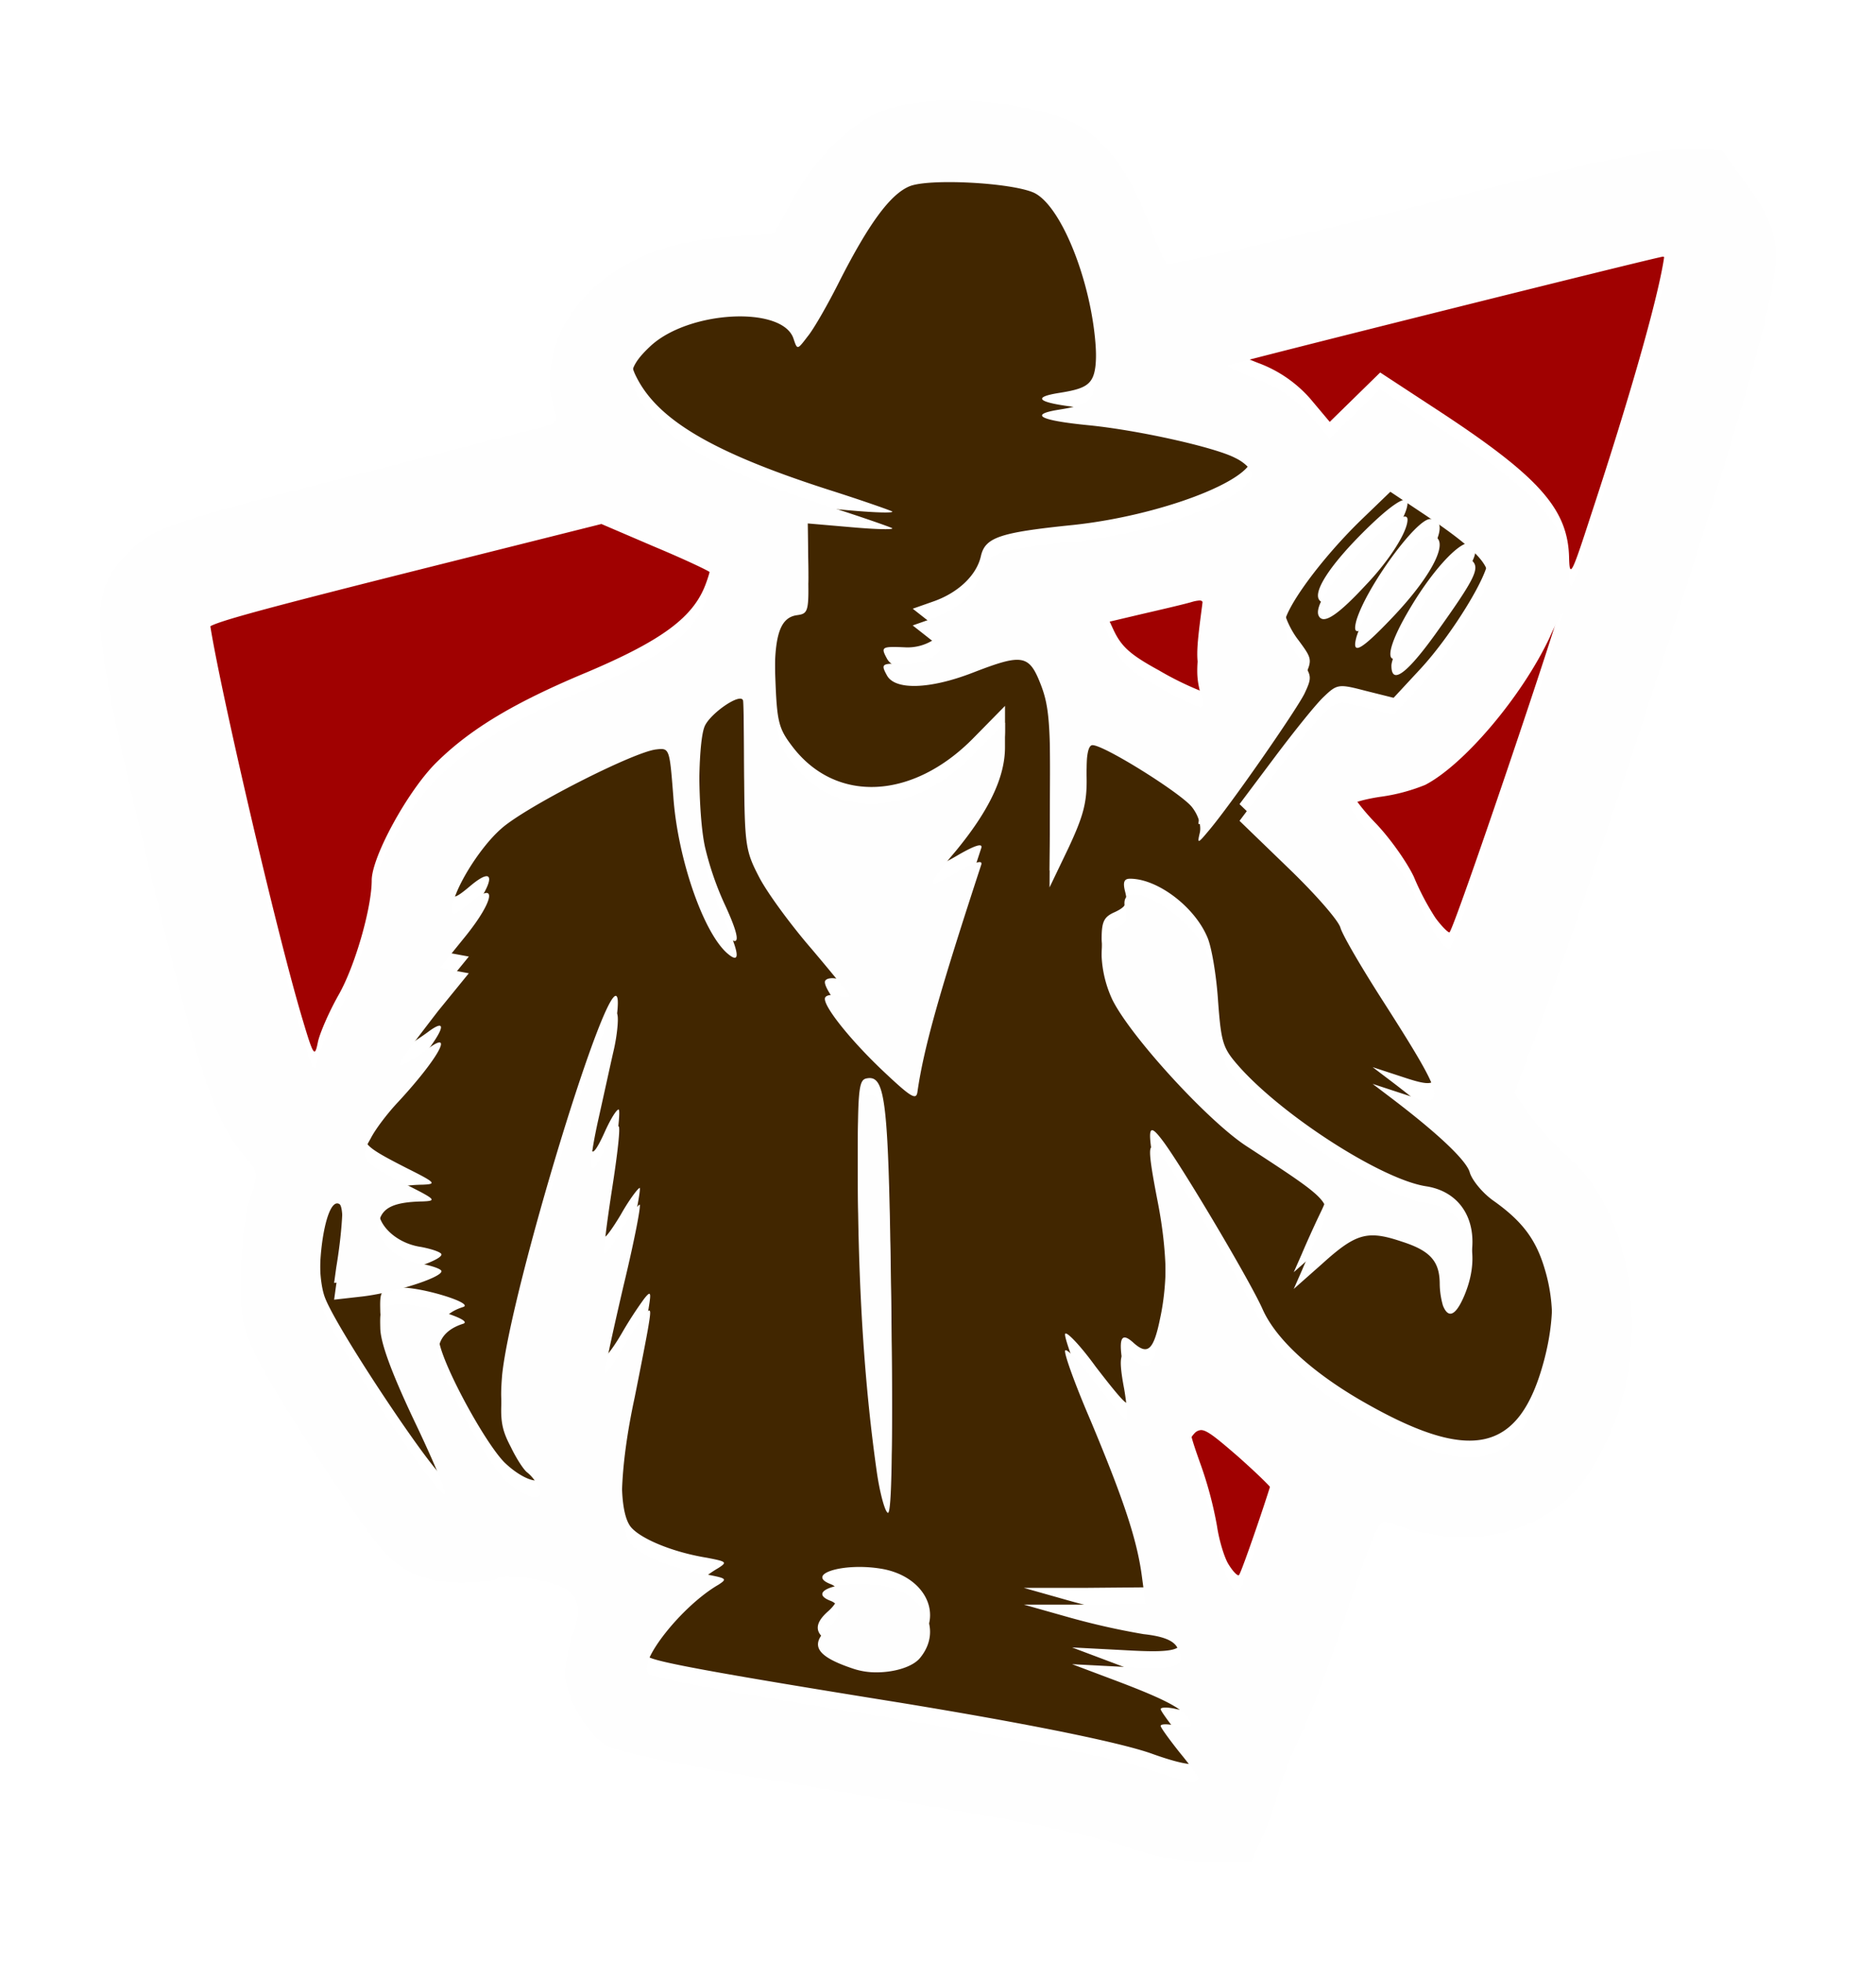
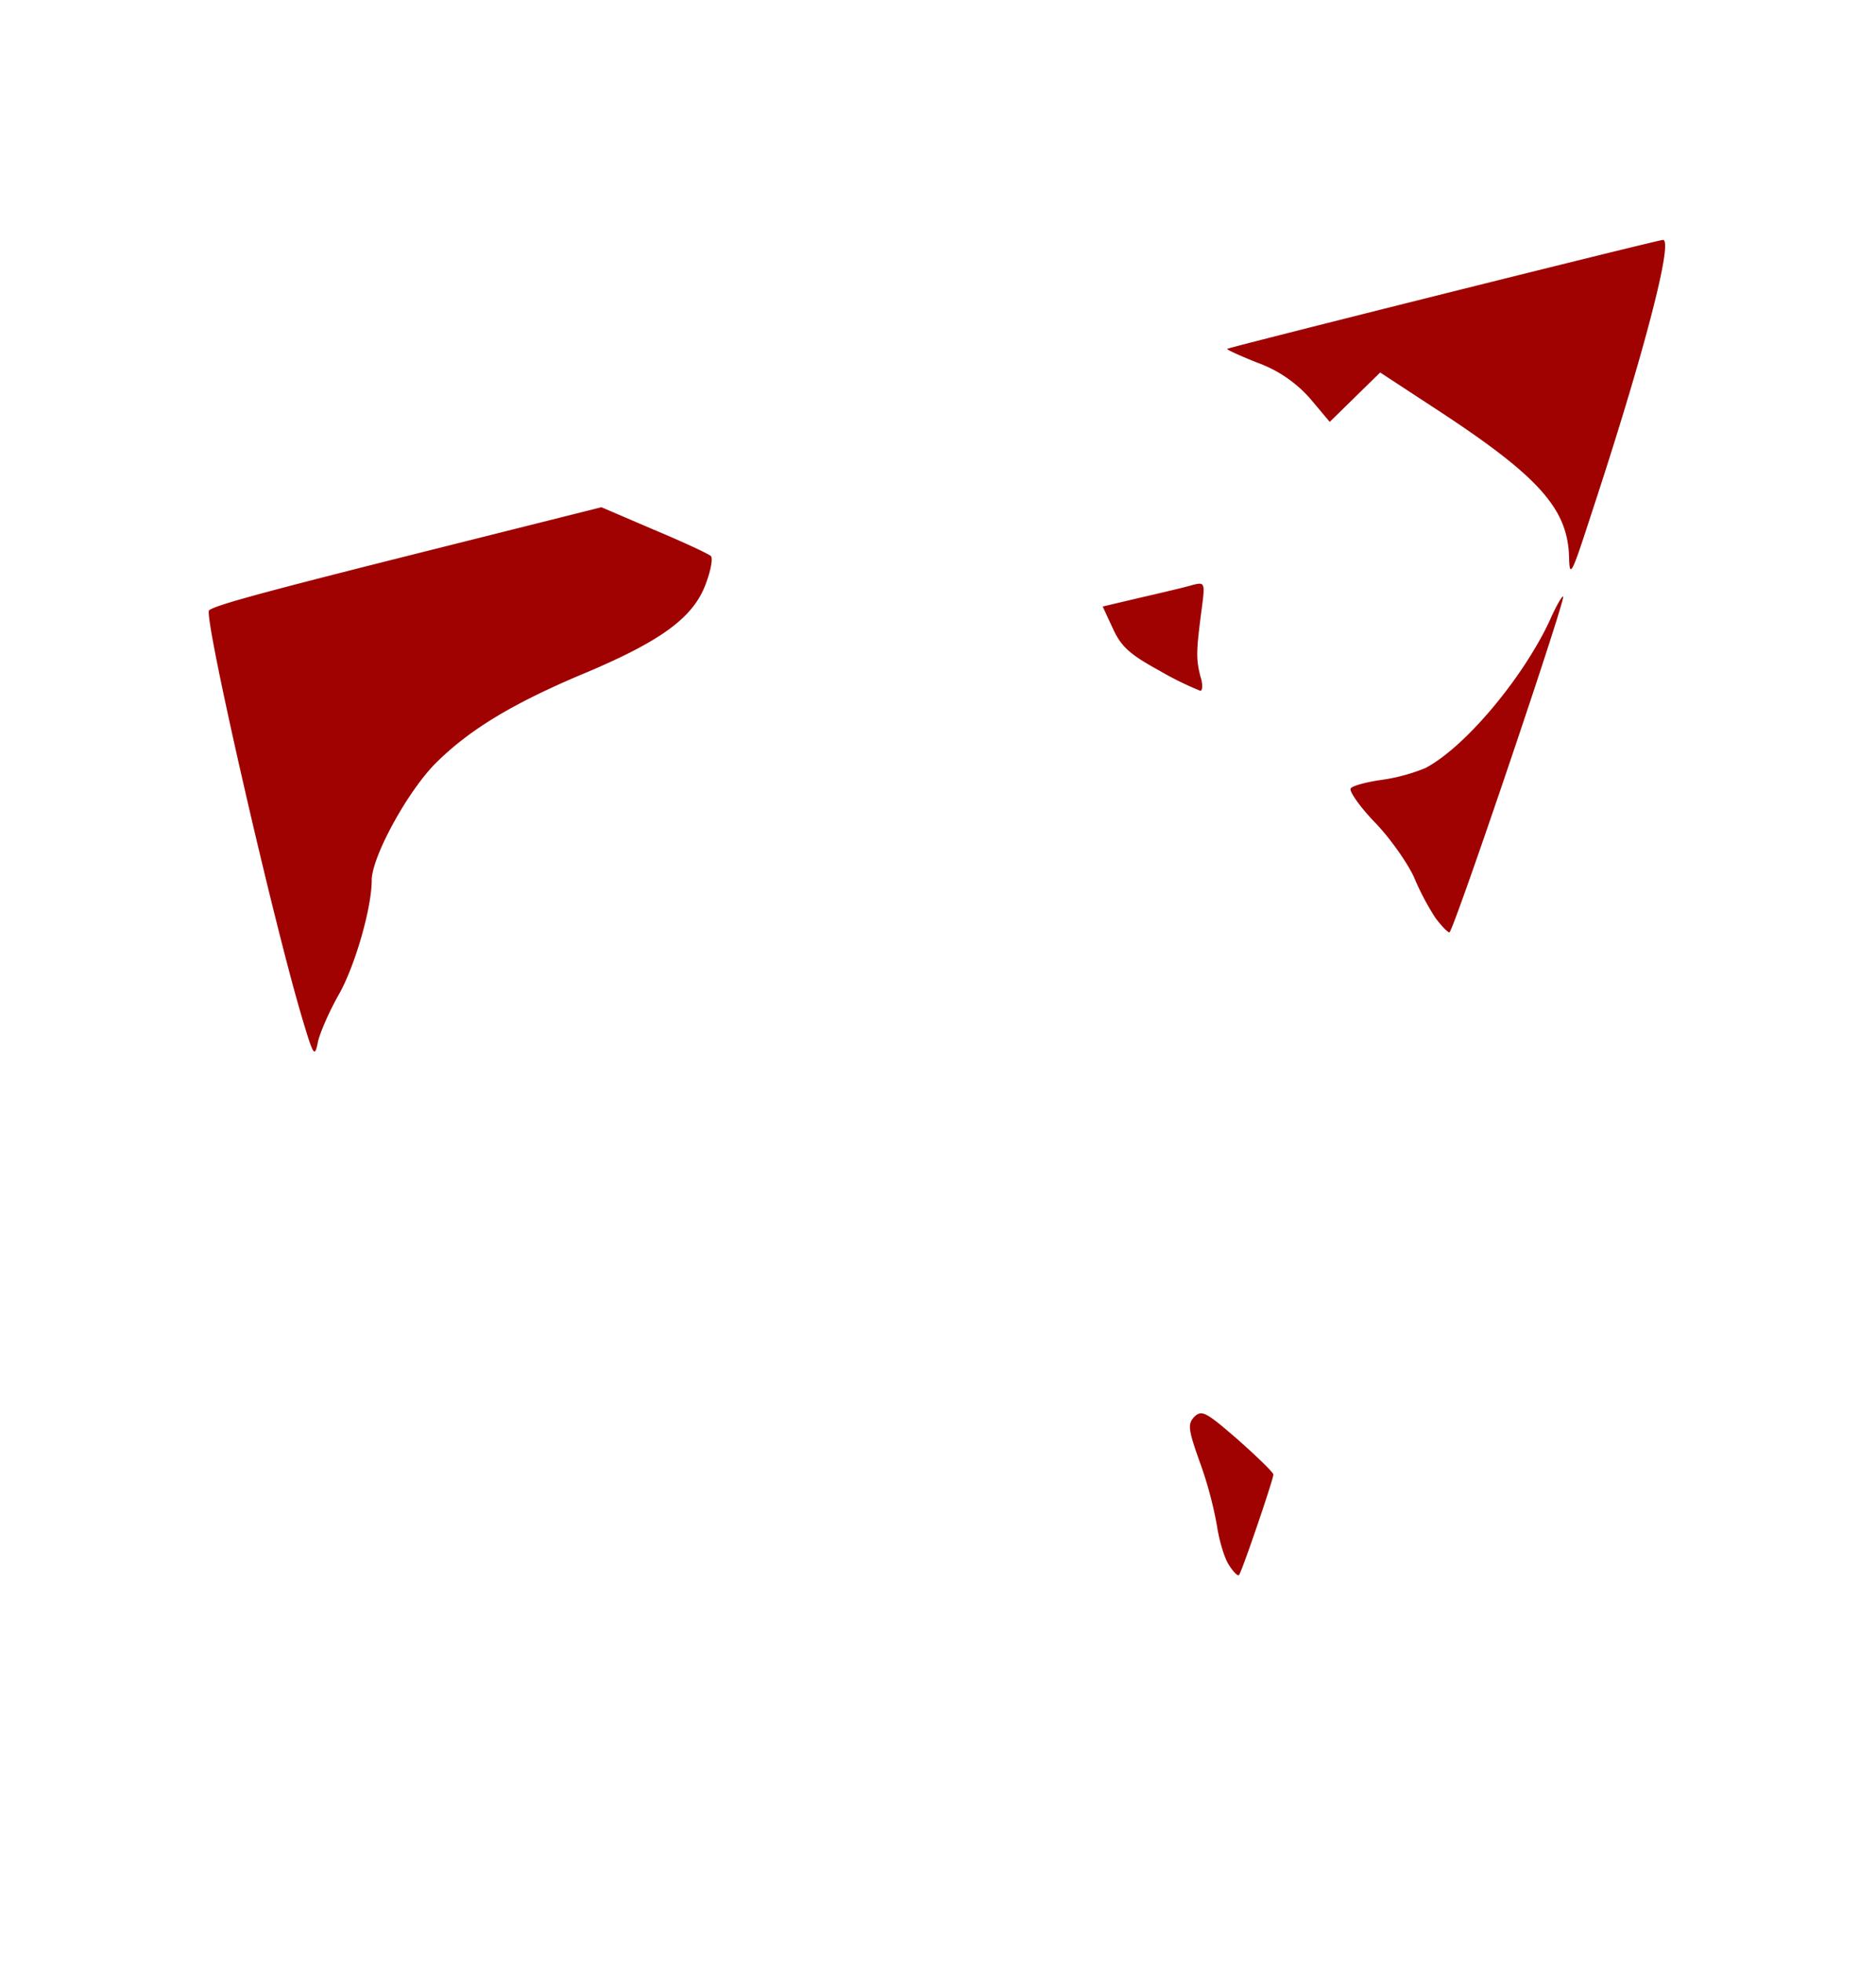
<svg xmlns="http://www.w3.org/2000/svg" viewBox="0 0 560 585.616">
  <defs>
    <style>.a{fill:#412600;}.b{fill:#a00101;}.c{fill:#fefefe;}.d{filter:url(#a);}</style>
    <filter id="a" x="0" y="0" width="560" height="585.616" filterUnits="userSpaceOnUse">
      <feOffset dy="5" input="SourceAlpha" />
      <feGaussianBlur stdDeviation="10" result="b" />
      <feFlood flood-opacity="0.302" />
      <feComposite operator="in" in2="b" />
      <feComposite in="SourceGraphic" />
    </filter>
  </defs>
  <g transform="translate(-514.664 -554.161)">
-     <path class="a" d="M1201.462,1205.048c-9.773-3.365-36.527-8.812-74.657-15.06-56.874-9.132-73.7-12.336-75.3-13.778-3.2-3.2,9.933-20.026,20.987-26.434,2.724-1.762,2.4-1.923-3.364-3.044-9.933-1.6-19.385-5.447-22.589-8.972-4.165-4.646-3.685-22.429.961-43.9,1.762-8.811,3.685-18.584,4.165-21.628.8-4.806.641-5.287-1.282-2.884a113.554,113.554,0,0,0-6.569,10.093c-2.4,4.165-4.806,7.37-5.127,7.049s2.243-12.016,5.447-25.793c3.364-13.938,5.447-24.832,4.806-24.352-.8.481-3.364,4.005-5.607,8.01-2.4,4.005-4.486,6.889-4.806,6.568-.481-.32.641-8.972,2.243-19.385,1.6-10.253,2.563-18.584,1.923-18.584s-2.4,2.884-4.005,6.408c-4.646,10.413-5.447,7.37-2.243-7.53,1.762-7.85,3.845-17.463,4.806-21.628s1.442-8.972,1.121-10.414c-2.243-10.253-31.881,86.993-34.445,112.466-.641,8.01-.32,10.894,2.563,16.341,1.762,3.685,4.005,7.049,4.966,7.69a11.685,11.685,0,0,1,3.2,4.165c2.884,5.287-4.005,3.685-10.093-2.243-5.768-5.928-17.783-27.876-19.385-35.726-1.121-4.966,1.442-8.811,7.049-10.574,3.845-1.121-13.618-6.408-19.545-5.767-4.966.481-5.287.8-5.127,6.889,0,4.326,3.2,13.137,10.093,27.716,5.607,11.7,9.773,21.628,9.292,22.109-1.6,1.6-31.4-42.776-35.726-53.349-3.845-9.132-.481-36.207,4.165-33.323,1.442.961,1.121,11.375-.961,23.871l-.641,4.646,8.491-.961c9.452-1.121,23.551-5.607,23.551-7.53,0-.641-2.724-1.6-6.088-2.243-7.85-1.121-13.938-7.37-12.5-12.656.961-4.165,4.646-5.768,12.977-5.928,4.326-.16,3.845-.641-4.806-4.966-13.457-6.889-14.258-7.69-10.734-13.778,1.442-2.884,5.287-7.85,8.331-11.054,11.535-12.5,16.662-21.468,9.132-16.021-1.923,1.442-4.806,3.364-6.408,4.326-2.563,1.442-2.724,1.282-1.442-1.282.961-1.6,5.768-7.85,10.574-14.1L998,967.3l-4.326-.8-4.326-.8,7.53-9.292c8.811-10.894,9.773-17.142,1.442-10.093-4.165,3.525-5.287,3.845-5.287,1.922,0-5.127,7.85-18.1,14.579-24.031,7.049-6.408,39.411-22.91,46.3-23.711,4.005-.481,4.005-.32,5.127,13.938,1.282,18.744,9.132,41.173,16.341,47.1,3.845,3.2,3.364-.481-1.282-10.413a91.137,91.137,0,0,1-5.607-16.5c-2.243-10.253-2.243-35.406-.16-40.853,1.442-3.845,10.894-10.414,11.535-7.85.16.8.32,11.054.32,22.91.16,20.346.481,22.109,4.486,29.8,2.4,4.646,9.452,14.258,15.7,21.468,6.088,7.209,11.214,13.457,11.214,13.938s-1.442.481-3.2,0-3.525-.32-4.005.481c-1.121,1.923,7.37,12.656,17.783,22.429,8.01,7.53,9.452,8.331,9.773,5.607,1.922-13.3,6.729-30.119,19.065-67.768.32-1.442-2.243-.481-6.729,2.083-4.005,2.4-7.53,4.005-7.85,3.685-.481-.32,2.563-4.646,6.569-9.292,10.253-12.336,15.06-22.429,15.06-31.4v-7.37l-9.452,9.613c-18.1,18.424-41.013,19.545-53.99,2.563-4.165-5.447-4.646-7.37-5.127-20.507-.641-16.662.961-22.91,6.408-23.711,3.525-.481,3.685-.961,3.364-13.938l-.16-13.457,12.977,1.121c7.209.641,12.656.8,12.336.32-.481-.32-9.132-3.364-19.225-6.569-33.8-10.894-50.465-20.507-57.034-33.323-2.884-5.447-1.922-8.811,3.845-14.258,11.375-10.894,39.732-12.336,42.936-2.4,1.121,3.364,1.121,3.364,4.165-.641,1.762-2.083,6.088-9.612,9.613-16.662,8.651-16.982,15.059-25.793,20.827-28.2s30.44-1.121,37.168,1.923c8.812,4.165,18.584,30.279,18.584,50.465,0,11.215-.961,12.656-11.054,14.258-9.132,1.442-5.928,3.2,8.651,4.646,14.739,1.442,37.809,6.569,43.9,9.773,2.724,1.282,4.966,3.525,4.966,4.806,0,7.049-27.716,17.463-53.349,20.186-21.948,2.243-26.274,3.685-27.556,9.292-1.282,5.767-6.889,11.054-14.419,13.618l-5.928,2.083,4.486,3.525c4.486,3.525,4.646,3.685,1.442,5.928a14.217,14.217,0,0,1-8.01,2.083c-7.209-.32-7.53-.16-5.607,3.364,2.4,4.486,12.817,4.165,25.633-.8,14.9-5.767,16.822-5.447,20.346,3.685,2.4,6.248,2.884,11.855,2.724,33.964l-.16,26.434,5.607-11.7c4.486-9.612,5.607-13.618,5.447-21.308-.16-6.408.481-9.452,1.762-9.452,3.525,0,26.274,14.259,29.639,18.424,1.922,2.4,2.884,5.447,2.4,7.69-.8,3.364-.641,3.364,2.563-.481,6.568-7.69,26.114-35.887,28.677-41.013,2.4-5.127,2.243-5.447-1.762-10.894-2.4-3.044-4.326-7.37-4.326-9.452,0-4.806,10.894-19.706,22.91-31.4l8.811-8.491,10.093,6.729c13.618,9.132,19.065,14.258,19.065,18.424,0,4.966-10.894,22.589-20.026,32.522l-8.171,8.811L1265.706,888c-8.01-2.083-8.491-2.083-12.5,1.762-2.243,2.083-8.811,10.253-14.579,17.943l-10.574,14.1,14.419,13.938c8.01,7.69,15.06,15.7,15.7,17.943s6.088,11.535,12.016,20.827c19.705,30.76,20.346,33.323,6.889,28.837l-9.292-3.044,4.646,3.525c15.06,11.375,23.39,19.385,24.352,22.91.641,2.243,3.845,6.248,7.37,8.651,8.491,6.088,12.5,11.535,15.059,20.346,2.884,9.612,2.884,20.026-.16,31.721-7.37,28.2-21.948,31.4-55.272,12.016-14.739-8.651-24.992-18.264-28.837-26.915-3.685-8.331-23.39-41.494-29.478-49.825-4.966-6.729-5.287-4.966-1.762,13.137,2.884,14.9,3.044,28.357.641,39.411-1.922,9.452-3.685,11.054-7.85,7.37-4.005-3.685-4.806-1.442-2.884,8.651.8,4.646,1.121,8.811.8,9.132-.481.481-4.486-4.486-9.292-10.734-4.646-6.408-8.811-10.734-9.132-9.773s3.044,10.253,7.53,20.667c9.933,23.711,13.938,35.726,15.38,46.62l1.121,8.331-18.264.16h-18.1l13.618,3.845a218.672,218.672,0,0,0,22.109,4.966c5.928.641,8.972,1.923,10.093,4.005,3.044,5.767.32,6.729-16.021,5.767l-15.38-.8,13.618,5.127c15.22,5.767,20.346,8.651,21.628,12.016.641,1.6-.16,1.922-4.005,1.282-2.563-.641-4.806-.641-4.806,0,0,.481,2.563,4.005,5.607,7.85,3.044,3.685,5.607,7.209,5.607,7.69C1215.721,1209.213,1210.274,1208.252,1201.462,1205.048Zm-68.729-33.484c7.049-8.651.8-19.705-12.016-21.628-11.214-1.762-22.269,1.762-14.739,4.646,3.364,1.282,3.044,4.806-.8,8.171-4.165,3.685-4.005,6.569.32,8.972C1115.911,1177.332,1128.247,1177.172,1132.733,1171.565Zm-8.651-101.251c-.8-60.238-1.6-67.768-7.37-66.646-2.4.481-2.724,3.2-2.563,30.92.32,41.334,5.447,93.722,8.972,93.722C1124.242,1128.308,1124.563,1108.122,1124.082,1070.313Zm171.1-6.889c5.767-13.778.8-25.633-11.375-27.556-12.977-1.923-42.135-20.507-55.592-35.406-5.127-5.767-5.607-7.049-6.569-19.866-.481-7.53-1.922-16.181-3.2-19.065-3.845-9.132-14.9-17.463-23.07-17.463-1.762,0-2.243.961-1.442,4.005.8,3.2.32,4.326-3.044,5.928-3.364,1.442-4.005,2.884-4.005,8.171a34.366,34.366,0,0,0,3.2,12.977c5.447,11.054,28.677,36.367,40.052,43.737,26.274,17.142,25.954,16.822,21.628,25.794-1.6,3.364-3.845,8.331-5.127,11.375l-2.4,5.447,8.331-7.37c10.253-9.292,13.618-10.253,24.031-6.729,8.491,2.724,11.215,5.928,11.215,12.656C1287.814,1069.993,1291.659,1071.755,1295.184,1063.424Zm-8.651-197.376c11.7-16.341,13.3-19.545,11.054-21.788-2.4-2.4-11.054,6.408-18.424,18.744C1267.788,881.909,1273.556,884.152,1286.533,866.048Zm-12.817-4.966c12.656-13.3,17.783-24.352,11.214-24.352-4.165,0-18.9,20.186-21.948,30.119C1261.38,872.617,1264.264,871.015,1273.716,861.082Zm-8.01-9.612c7.209-7.53,12.5-16.021,12.5-19.545,0-2.884-5.607.961-14.419,9.933s-13.618,16.341-12.016,18.9C1253.209,863.165,1257.375,860.441,1265.706,851.469Z" transform="translate(-343.378 -127.666)" />
    <path class="b" d="M304.5,395.393c-1.282-1.922-2.884-7.209-3.525-11.535a114.428,114.428,0,0,0-5.126-19.065c-3.525-9.933-3.685-11.375-1.6-13.618,2.243-2.083,3.525-1.282,12.977,6.889,5.767,5.127,10.574,9.772,10.574,10.413,0,1.442-9.452,29.158-10.253,29.959a.2.2,0,0,1-.18.093C306.848,398.53,305.613,397.2,304.5,395.393ZM28.14,233.1C19.489,204.586-1.658,112.145.1,110.543c2.083-1.6,16.181-5.447,67.928-18.423l49.183-12.337,15.7,6.729c8.811,3.685,16.341,7.21,16.982,7.85s0,4.325-1.6,8.491c-3.684,9.773-12.977,16.661-35.246,26.114C91.1,138.1,78.125,145.949,68.032,155.882c-8.492,8.331-19.385,28.2-19.385,35.246,0,8.171-4.966,25.633-9.933,34.284-2.723,4.806-5.447,11.055-6.088,13.778-.38,1.9-.66,3.025-1.058,3.025C30.96,242.216,30.077,239.591,28.14,233.1Zm338.039-30.76a76.472,76.472,0,0,1-6.408-12.176c-1.922-4.165-7.049-11.535-11.535-16.181-4.646-4.806-7.85-9.452-7.37-10.253s4.646-1.923,9.132-2.563a54.953,54.953,0,0,0,13.137-3.525c11.695-6.088,29-26.595,37.168-44.057,2.083-4.807,4.005-7.85,4.005-7.05,0,3.044-32.842,100.13-33.964,100.13C369.864,206.669,367.941,204.746,366.179,202.342Zm-82.507-73.855c-8.812-4.807-11.375-7.21-13.778-12.5l-3.044-6.569,11.535-2.724c6.248-1.442,13.136-3.044,15.219-3.684,3.845-.961,3.845-.8,2.724,7.69-1.6,12.176-1.6,14.419-.32,19.546.8,2.4.641,4.326,0,4.326A93.251,93.251,0,0,1,283.672,128.487Zm122.4-33.644c-.32-14.419-8.811-24.031-38.289-43.417l-18.1-11.855-7.53,7.369-7.53,7.37-5.927-7.05A38.361,38.361,0,0,0,313.15,36.687c-5.286-2.082-9.452-4-9.131-4.165C304.5,32.042,432.665,0,434.107,0c3.2,0-5.927,34.925-21.628,82.507-3.661,11.3-5.205,15.765-5.88,15.766C406.239,98.273,406.126,97.012,406.07,94.843Z" transform="translate(576.976 625.756)" />
    <g class="d" transform="matrix(1, 0, 0, 1, 514.66, 554.16)">
-       <path class="c" d="M331.2,525.616c-8.01-.16-15.38-1.122-20.987-3.2-11.375-4.165-32.041-8.491-64.243-13.618-66.326-10.734-90.037-15.22-95-17.943-5.768-3.365-12.336-14.9-12.336-21.628a47.829,47.829,0,0,1,2.4-11.535c3.685-10.573.8-14.419-12.176-16.5-5.287-.8-9.933-.962-10.413-.16-.481.641-5.287,1.282-10.734,1.282-10.414,0-17.783-3.044-23.871-10.093-6.889-8.01-32.522-47.261-37.168-57.034-4.486-9.612-4.967-12.016-4.806-24.992.16-8.171,1.281-17.944,2.723-22.269,2.563-7.85,2.563-8.01-1.442-12.656-9.292-11.214-13.617-24.031-29.318-89.235-17.3-72.254-17.623-78.983-5.127-91.479,7.05-7.049,12.016-8.812,72.254-24.031,24.191-6.248,46.62-12.016,49.985-12.817,5.768-1.442,5.768-1.6,4.166-6.889-2.4-7.529-.321-18.744,4.806-26.274,9.613-14.419,26.114-22.589,48.063-23.871l13.137-.962,5.126-9.452C213.13,17.116,224.825,5.9,234.438,2.7c13.3-4.486,37.008-3.2,52.868,2.563,10.734,4.006,18.9,13.939,25.313,30.44a128.732,128.732,0,0,0,5.448,12.977c.64.8,33-6.729,71.773-16.341,58.316-14.739,72.734-17.783,82.347-17.783l11.695.16,6.889,9.452c11.534,15.861,11.855,20.186,3.2,52.869-8.331,32.042-49.985,160.688-65.365,201.7L422.041,296.2l4.806,6.889A87.8,87.8,0,0,0,437.9,315.1c20.346,17.3,25.473,58.155,10.894,86.672C443.189,412.99,438.062,418.6,429.09,423.4c-12.977,6.889-28.517,7.209-45.339.641-1.923-.8-4.166,4.326-11.055,24.992-4.646,14.419-11.054,31.561-14.1,38.13a126.877,126.877,0,0,0-7.049,17.622,78.37,78.37,0,0,1-4.646,13.3l-3.364,7.53ZM163.626,365.408c-.481,3.044-2.4,12.817-4.166,21.628-4.646,21.468-5.127,39.251-.962,43.9,3.2,3.525,12.657,7.37,22.59,8.972,5.768,1.121,6.087,1.282,3.364,3.044-11.054,6.408-24.191,23.23-20.987,26.434,1.6,1.442,18.424,4.646,75.3,13.778,38.129,6.248,64.885,11.7,74.657,15.06,8.812,3.2,14.259,4.165,14.259,2.4,0-.481-2.563-4.005-5.607-7.69-3.044-3.845-5.607-7.37-5.607-7.85,0-.641,2.243-.641,4.806,0,3.845.641,4.646.321,4.006-1.282-1.282-3.365-6.408-6.248-21.628-12.016L290.03,466.66l15.38.8c16.341.962,19.065,0,16.021-5.768-1.121-2.082-4.165-3.364-10.093-4.005a218.712,218.712,0,0,1-22.108-4.966l-13.618-3.845h18.1l18.264-.16-1.121-8.331c-1.442-10.894-5.448-22.91-15.38-46.62-4.485-10.414-7.85-19.705-7.529-20.666s4.486,3.364,9.131,9.773c4.806,6.248,8.812,11.214,9.292,10.734.321-.321,0-4.486-.8-9.131-1.922-10.093-1.121-12.336,2.884-8.651,4.165,3.685,5.928,2.082,7.851-7.37,2.4-11.054,2.243-24.512-.641-39.411-3.524-18.1-3.2-19.866,1.762-13.137,6.088,8.331,25.793,41.494,29.478,49.825,3.845,8.651,14.1,18.264,28.837,26.915,33.323,19.385,47.9,16.181,55.271-12.016,3.044-11.7,3.044-22.108.16-31.721-2.563-8.811-6.568-14.258-15.059-20.346-3.525-2.4-6.729-6.409-7.37-8.651-.961-3.525-9.292-11.535-24.352-22.91l-4.646-3.525,9.292,3.044c13.457,4.486,12.817,1.923-6.889-28.838-5.928-9.292-11.375-18.584-12.016-20.827s-7.69-10.253-15.7-17.943l-14.419-13.939,10.574-14.1c5.768-7.69,12.336-15.861,14.579-17.943,4.005-3.845,4.485-3.845,12.5-1.762l8.331,2.083,8.171-8.812c9.132-9.933,20.026-27.556,20.026-32.522,0-4.165-5.447-9.292-19.064-18.424l-10.093-6.729-8.811,8.491c-12.016,11.7-22.91,26.595-22.91,31.4,0,2.083,1.923,6.409,4.326,9.453,4.005,5.447,4.165,5.768,1.762,10.894-2.564,5.126-22.109,33.323-28.677,41.013-3.2,3.845-3.365,3.845-2.563.481.48-2.243-.481-5.287-2.4-7.69-3.364-4.165-26.114-18.424-29.638-18.424-1.281,0-1.923,3.044-1.762,9.453.16,7.69-.961,11.695-5.447,21.308L283.3,234.839l.16-26.434c.16-22.109-.321-27.716-2.724-33.964-3.525-9.132-5.447-9.453-20.346-3.685-12.817,4.967-23.23,5.287-25.633.8-1.923-3.525-1.6-3.685,5.607-3.365a14.216,14.216,0,0,0,8.01-2.082c3.2-2.243,3.044-2.4-1.442-5.928l-4.485-3.525,5.927-2.082c7.53-2.563,13.137-7.85,14.419-13.618,1.281-5.607,5.607-7.049,27.556-9.292,25.633-2.723,53.35-13.137,53.35-20.186,0-1.282-2.243-3.525-4.967-4.806-6.088-3.2-29.157-8.331-43.9-9.773-14.579-1.442-17.783-3.2-8.651-4.646,10.093-1.6,11.054-3.043,11.054-14.258,0-20.186-9.772-46.3-18.584-50.465-6.729-3.044-31.4-4.326-37.168-1.923S229.311,36.822,220.66,53.8c-3.525,7.049-7.851,14.579-9.612,16.662-3.044,4.005-3.044,4.005-4.166.641-3.2-9.933-31.561-8.491-42.936,2.4-5.768,5.447-6.729,8.811-3.845,14.258,6.569,12.817,23.23,22.429,57.034,33.323,10.093,3.2,18.744,6.248,19.225,6.569.321.48-5.127.32-12.336-.321l-12.977-1.121.159,13.457c.321,12.977.16,13.458-3.364,13.938-5.447.8-7.049,7.049-6.409,23.711.481,13.137.962,15.059,5.127,20.506,12.977,16.982,35.887,15.861,53.99-2.563L270,185.655v7.37c0,8.971-4.806,19.064-15.059,31.4-4.005,4.646-7.049,8.971-6.569,9.292.321.321,3.845-1.282,7.851-3.685,4.486-2.563,7.049-3.525,6.729-2.083-12.336,37.649-17.142,54.471-19.064,67.768-.321,2.723-1.762,1.922-9.773-5.607-10.413-9.773-18.9-20.507-17.783-22.43.481-.8,2.243-.961,4.005-.48s3.2.48,3.2,0-5.127-6.729-11.215-13.938c-6.248-7.209-13.3-16.822-15.7-21.468-4.005-7.69-4.326-9.453-4.486-29.8,0-11.855-.16-22.108-.321-22.909-.64-2.564-10.093,4.005-11.535,7.85-2.082,5.447-2.082,30.6.16,40.853a91.149,91.149,0,0,0,5.607,16.5c4.646,9.933,5.127,13.617,1.281,10.414-7.209-5.928-15.059-28.357-16.341-47.1-1.122-14.259-1.122-14.419-5.127-13.939-6.889.8-39.25,17.3-46.3,23.711-6.729,5.928-14.579,18.9-14.579,24.031,0,1.922,1.121,1.6,5.287-1.923,8.331-7.049,7.37-.8-1.442,10.093l-7.529,9.292,4.325.8,4.326.8-9.131,11.215c-4.807,6.248-9.612,12.5-10.574,14.1-1.282,2.563-1.121,2.724,1.442,1.282,1.6-.961,4.486-2.884,6.409-4.326,7.529-5.447,2.4,3.524-9.132,16.021-3.044,3.2-6.889,8.17-8.331,11.054-3.525,6.088-2.724,6.889,10.733,13.778,8.651,4.326,9.132,4.807,4.807,4.967-8.331.16-12.015,1.762-12.977,5.928-1.442,5.287,4.646,11.535,12.5,12.656,3.365.641,6.088,1.6,6.088,2.243,0,1.923-14.1,6.409-23.55,7.53l-8.491.961.64-4.646c2.083-12.5,2.4-22.909.962-23.871-4.646-2.884-8.011,24.191-4.166,33.323,4.326,10.573,34.125,54.951,35.727,53.349.481-.48-3.685-10.413-9.292-22.108-6.889-14.579-10.093-23.391-10.093-27.716-.16-6.087.16-6.408,5.126-6.889,5.928-.64,23.391,4.646,19.546,5.768-5.607,1.762-8.171,5.607-7.049,10.574,1.6,7.85,13.618,29.8,19.385,35.726,6.088,5.928,12.977,7.529,10.093,2.243a11.678,11.678,0,0,0-3.2-4.165c-.961-.641-3.2-4.005-4.966-7.69-2.884-5.447-3.2-8.331-2.563-16.341,2.563-25.473,32.2-122.719,34.444-112.466.32,1.442-.16,6.248-1.121,10.413s-3.044,13.778-4.806,21.628c-3.2,14.9-2.4,17.944,2.243,7.53,1.6-3.525,3.365-6.409,4-6.409s-.32,8.331-1.923,18.584c-1.6,10.414-2.723,19.065-2.242,19.385.321.321,2.4-2.563,4.806-6.569,2.243-4.005,4.806-7.529,5.607-8.01.641-.481-1.442,10.414-4.806,24.352-3.2,13.778-5.768,25.473-5.447,25.793s2.723-2.884,5.126-7.049a113.6,113.6,0,0,1,6.569-10.093c.731-.914,1.208-1.411,1.473-1.411C164.25,361.113,164.122,362.43,163.626,365.408ZM326.557,397.77c-2.083,2.243-1.923,3.685,1.6,13.618a114.466,114.466,0,0,1,5.126,19.064c1.121,7.37,4.966,16.181,6.568,14.579.321-.32,2.884-7.049,5.447-14.739,2.724-7.85,4.807-14.739,4.807-15.22,0-.64-4.807-5.287-10.573-10.414-6.674-5.769-9.275-7.864-11.017-7.864A2.862,2.862,0,0,0,326.557,397.77ZM100.344,138.714C48.6,151.691,34.5,155.536,32.416,157.138,30.654,158.74,51.8,251.18,60.452,279.7c3.2,10.734,3.525,10.894,4.486,6.088.641-2.723,3.365-8.972,6.088-13.778,4.966-8.651,9.933-26.113,9.933-34.285,0-7.049,10.894-26.915,19.385-35.246,10.093-9.933,23.07-17.783,45.019-26.915,22.269-9.452,31.561-16.341,35.245-26.114,1.6-4.165,2.243-7.85,1.6-8.491s-8.17-4.165-16.982-7.85l-15.7-6.729Zm332.271,21.468c-8.17,17.463-25.473,37.969-37.168,44.057a54.925,54.925,0,0,1-13.137,3.524c-4.486.641-8.651,1.762-9.132,2.564s2.724,5.447,7.37,10.253c4.486,4.646,9.612,12.016,11.535,16.181,3.685,8.491,8.812,16.5,10.573,16.5.641,0,8.491-22.109,17.623-49.184,8.972-27.235,16.341-49.985,16.341-50.946,0-.086-.022-.128-.064-.128C436.205,153.005,434.474,155.891,432.615,160.182Zm-106.7-10.574c-2.083.641-8.972,2.243-15.219,3.685l-11.535,2.723,3.044,6.568c2.4,5.287,4.966,7.69,13.778,12.5a93.282,93.282,0,0,0,12.336,6.088c.641,0,.8-1.923,0-4.326-1.281-5.126-1.281-7.37.321-19.545.851-6.442,1.056-8.089-.573-8.089A10.173,10.173,0,0,0,325.917,149.608Zm74.176-51.587c29.478,19.385,37.969,29,38.29,43.417.16,6.248.8,4.966,6.409-12.336,3.524-10.574,9.933-31.4,14.258-46.3,7.049-23.871,9.612-36.207,7.37-36.207-1.442,0-129.609,32.042-130.089,32.523-.321.16,3.845,2.082,9.132,4.165A38.352,38.352,0,0,1,361,93.856l5.928,7.049,7.53-7.369,7.53-7.37ZM224.986,468.1c-11.214-3.685-13.458-7.049-7.85-12.176,3.845-3.364,4.165-6.889.8-8.17-7.53-2.884,3.524-6.408,14.739-4.646,12.817,1.923,19.065,12.977,12.016,21.628-2.125,2.685-7.608,4.354-13.014,4.354A21.471,21.471,0,0,1,224.986,468.1Zm6.729-58.957c-3.524-24.832-5.287-51.587-5.607-81.386-.16-27.716.16-30.439,2.563-30.92,5.768-1.121,6.569,6.408,7.37,66.646.481,37.809.16,58-.961,58C234.277,421.481,232.675,415.874,231.714,409.145Zm169.019-49.5a24.541,24.541,0,0,1-.962-6.409c0-6.729-2.724-9.933-11.214-12.656-10.414-3.524-13.778-2.563-24.031,6.729l-8.331,7.369,2.4-5.447c1.282-3.044,3.525-8.01,5.127-11.375,4.326-8.971,4.646-8.651-21.628-25.794-11.375-7.37-34.6-32.682-40.052-43.737a34.365,34.365,0,0,1-3.2-12.977c0-5.287.641-6.729,4.005-8.17,3.365-1.6,3.845-2.723,3.044-5.928-2.724-11.054,19.225.961,24.512,13.458,1.282,2.884,2.723,11.534,3.2,19.064.961,12.817,1.442,14.1,6.568,19.866,13.458,14.9,42.615,33.484,55.592,35.406,12.176,1.923,17.142,13.778,11.375,27.556-1.536,3.649-2.957,5.456-4.195,5.456C402.12,362.053,401.376,361.246,400.734,359.641Zm-15.38-190.968c0-4.005,10.253-20.827,16.822-27.556,4.005-4.005,6.088-4.966,7.369-3.685,2.243,2.243.641,5.447-11.054,21.788-5.862,8.142-9.812,12.238-11.75,12.239C385.819,171.459,385.353,170.532,385.353,168.673Zm-10.413-8.651c3.044-9.933,17.783-30.119,21.948-30.119,6.569,0,1.442,11.054-11.215,24.352-5.843,6.14-9.176,9.1-10.491,9.1C374.371,163.352,374.329,162.224,374.94,160.022Zm-11.214-6.088c-1.6-2.563,3.2-9.933,12.015-18.9s14.419-12.817,14.419-9.933c0,3.525-5.287,12.016-12.5,19.546-6.426,6.92-10.374,10.122-12.5,10.123A1.576,1.576,0,0,1,363.726,153.934Z" transform="translate(30 25)" />
-     </g>
+       </g>
  </g>
</svg>